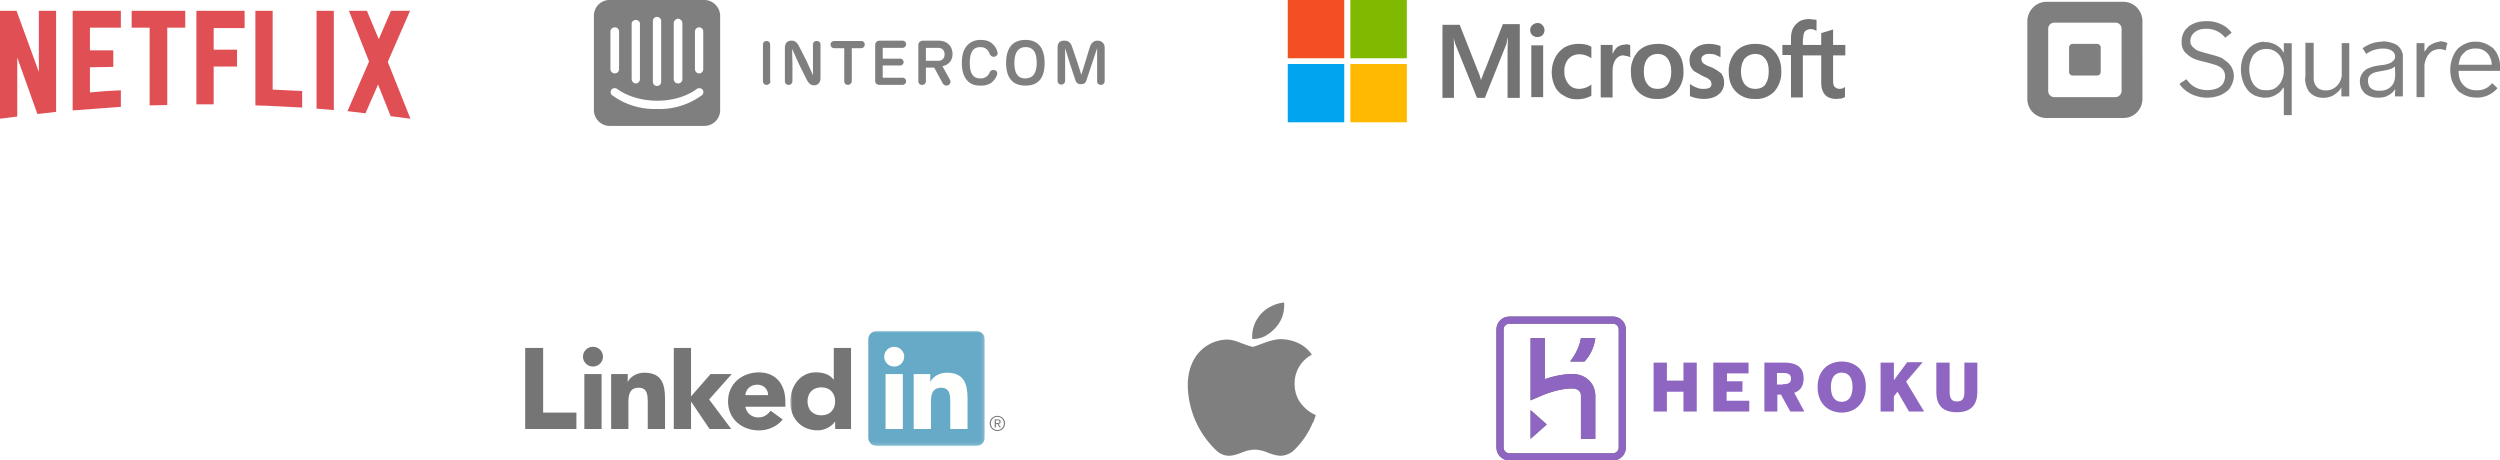
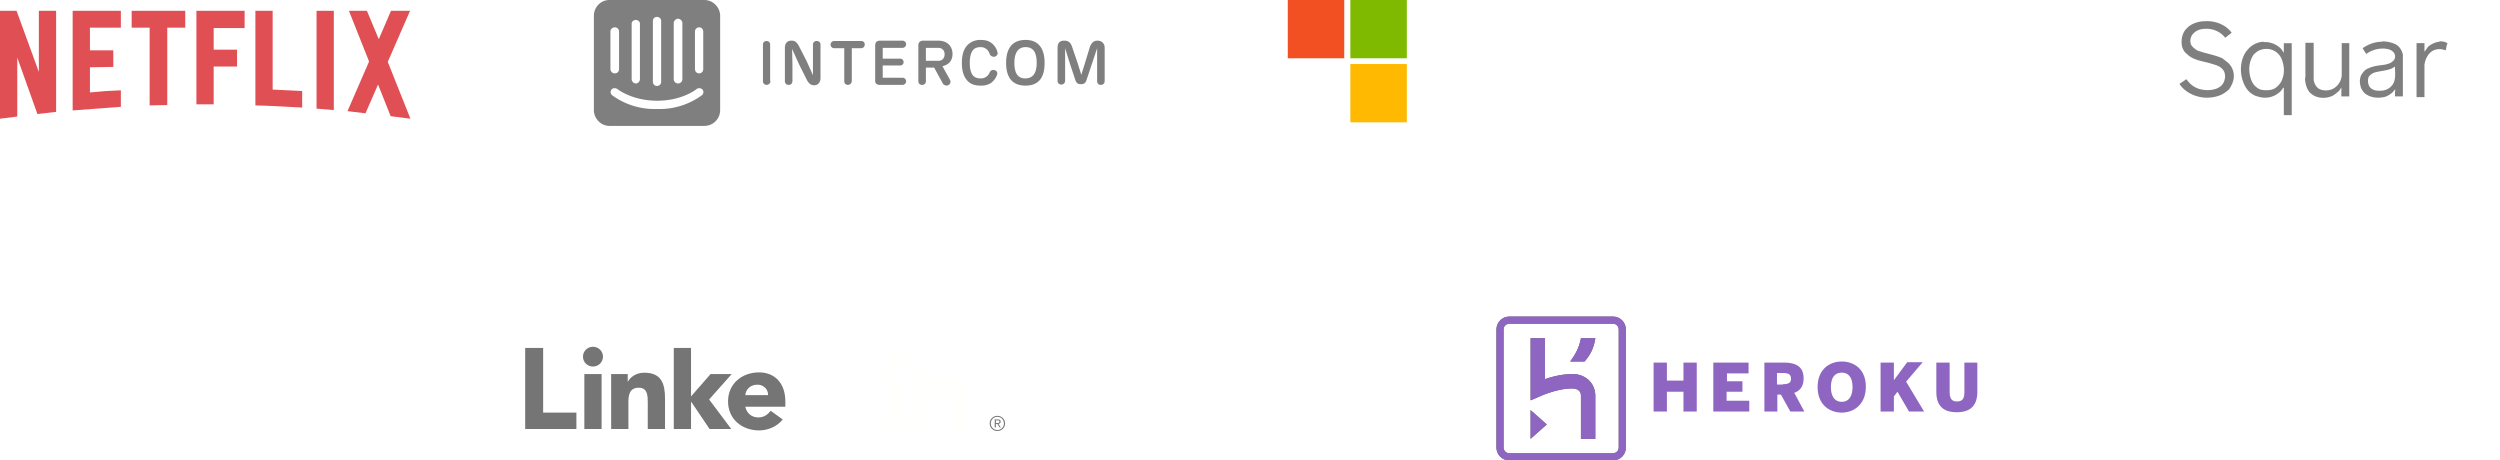
<svg xmlns="http://www.w3.org/2000/svg" xmlns:xlink="http://www.w3.org/1999/xlink" width="695px" height="128px" viewBox="0 0 695 128">
  <defs />
  <defs>
-     <path id="a" d="M.8 0h54.1v31.9H.8z" />
    <filter id="grayscale">
      <feColorMatrix type="matrix" values="0.333 0.333 0.333 0 0 0.333 0.333 0.333 0 0 0.333 0.333 0.333 0 0 0 0 0 1 0" />
    </filter>
  </defs>
  <g fill="none" filter="url(#grayscale)" fill-rule="evenodd">
-     <path d="M365 117.4a23.1 23.1 0 01-5.1 7.6 5.7 5.7 0 01-3.8 1.7c-1 0-2.1-.3-3.5-.8a10 10 0 00-3.7-.9c-1.2 0-2.5.3-3.9.9-1.3.5-2.4.8-3.3.8-1.3 0-2.6-.5-3.8-1.7a25.5 25.5 0 01-7.7-17.8c0-2.9.6-5.3 1.8-7.4a10.8 10.8 0 019-5.4c1.1 0 2.5.3 4.1 1 1.7.6 2.7 1 3.2 1 .4 0 1.5-.5 3.5-1.2s3.5-1 4.9-.9c3.5.3 6.2 1.7 8 4.3a9 9 0 00-4.8 8.1c0 2.7 1 5 3 6.8.8.8 1.8 1.4 2.9 1.9l-.7 2zM357 85a9 9 0 01-2.3 6c-1.9 2.1-4.1 3.4-6.6 3.2v-.8a9.4 9.4 0 015.4-8.3c1.2-.6 2.4-.9 3.5-1v1z" fill="#000" fill-rule="nonzero" opacity=".5" />
    <g fill="#000" opacity=".5">
      <path fill-rule="nonzero" d="M629.3 11.6a6.1 6.1 0 00-4.6 2.4c-.6.7-1 1.5-1.3 2.4a10 10 0 00.6 7.3 7 7 0 001.6 2.1c.6.4 1.3.9 2 1 2 .7 4.2.4 5.9-1 .4-.2.7-.7 1-1 0-.2.4-.6.4-.3V32h2.2v-20h-2.2v2.7c-.4-.6-.7-1.2-1.3-1.6a6.2 6.2 0 00-4.3-1.4zm.7 2a4.5 4.5 0 014.2 2.6c.8 1.8 1 3.9.3 5.7-.3 1-.9 1.7-1.6 2.3-1 .9-2.6 1-4 .8-.9-.1-1.6-.7-2.2-1.3-1-1.2-1.4-3-1.4-4.5a7 7 0 011.2-4c.6-.6 1.3-1.2 2.2-1.4a4 4 0 011.3-.2z" />
      <path d="M613 5.9c-1.6 0-3.3.5-4.6 1.5l-.8.8c-.8 1-1.2 2.4-1.1 3.8 0 1 .4 1.9 1 2.6l.9.8c1.7 1.4 4 1.6 6 2.2 1.3.4 2.8.7 3.6 1.8.7.9.7 2.2.3 3.2-.3.9-1 1.5-1.8 1.9-1.6.7-3.5.7-5.2.2a6.4 6.4 0 01-3.1-2.2c-.3-.4-.4-.6-.8-.2l-1.5 1c.4.7 1 1.3 1.5 1.7a9 9 0 003.2 1.7c2.2.7 4.6.6 6.8-.3.8-.4 1.6-.9 2.3-1.6.7-1 1.3-2.3 1.3-3.6a4.9 4.9 0 00-1.9-4l-1.3-1c-2.2-1-4.7-1.3-7-2.2-.6-.4-1.3-.9-1.7-1.6a3 3 0 011-3.4c.9-.8 2.1-1 3.3-1 2 0 4 .9 5.2 2.5l1.8-1.4a7.4 7.4 0 00-1.9-1.8 9 9 0 00-5.4-1.4zM640.8 21.6c0 1.3.3 2.6 1 3.7.4.6 1 1 1.7 1.4a6 6 0 005-.1c.7-.4 1.4-1 1.9-1.5l.5-.8v2.5h2.2V12H651V21a4.7 4.7 0 01-1.7 3.2c-1.2 1-3 1.2-4.4.6-1-.5-1.6-1.6-1.7-2.7v-5.7-4.5h-2.3v9.7z" />
      <path fill-rule="nonzero" d="M662.2 11.6c-2 0-3.8.7-5.4 1.8l1 1.6a8 8 0 014.6-1.5c1.1 0 2.5.2 3.2 1.3.4.7.3 1.7-.4 2.2-.5.6-1.5.8-2.3 1-1.5.2-3 .3-4.5 1-.6.2-1.2.7-1.6 1.3-.8 1-.9 2.3-.6 3.5.1.7.5 1.3.9 1.8.2.3.6.6 1 .8 1.4.8 3 .9 4.6.6.9-.2 1.7-.7 2.4-1.3l.7-.8c.2 0 0 .5 0 .8v1.1h2.2V15.2c-.2-1-.8-2.1-1.7-2.7-1.2-.7-2.7-1-4.1-1zm3.6 7c0 1.5.3 3.2-.5 4.7a4 4 0 01-3.2 1.9c-1.1.1-2.5 0-3.3-1-.5-.7-.6-1.7-.4-2.6.3-.7.9-1.1 1.6-1.4 1.6-.5 3.4-.5 5-1.2l.8-.5z" />
      <path d="M678.2 11.6c-1.2.1-2.4.7-3.2 1.4l-1 1.4V12h-2.2v15h2.2V18c.2-1.4.8-2.8 2-3.7a4 4 0 013.8-.3c.3-.2.2-.6.3-.9 0-.4.2-.7.3-1.1a4 4 0 00-2.2-.5z" />
-       <path fill-rule="nonzero" d="M687.8 11.6c-1.3 0-2.5.5-3.6 1.2l-.7.5c-.6.6-1 1.2-1.4 2a9.8 9.8 0 00-.5 7c.3 1 1 2 1.6 2.8.3.3.6.6.9.7a7 7 0 003.8 1.3 7.4 7.4 0 006.4-2.6l-1.5-1.4a5 5 0 01-3 1.9c-1.8.3-3.8 0-5-1.4-1-1-1.3-2.4-1.3-3.8.2-.3.7 0 1-.1H695c.2-2-.2-4.2-1.5-5.8-.3-.5-.8-.8-1.3-1.1a6.8 6.8 0 00-4.3-1.2zm.8 1.9c1.4 0 2.9.9 3.5 2.2.4.7.6 1.5.6 2.3h-9.2c.2-1.1.4-2.3 1.2-3l.8-.8a5 5 0 013-.7zM590.3.5h-21.4c-2.9 0-5.3 2.5-5.3 5.4v21.6c0 3 2.4 5.3 5.3 5.3h21.4c3 0 5.3-2.4 5.3-5.3V5.9c0-3-2.4-5.4-5.3-5.4zm-.5 24.8c0 .9-.8 1.7-1.7 1.7h-17c-1 0-1.7-.8-1.7-1.7V8c0-1 .8-1.7 1.7-1.7h17c1 0 1.7.8 1.7 1.7v17.2zM584 20c0 .6-.5 1-1 1h-6.8a1 1 0 01-1-1v-6.8c0-.6.5-1 1-1h6.8c.5 0 1 .4 1 1V20z" />
    </g>
    <g>
-       <path fill="#737373" fill-rule="nonzero" d="M412.7 19.6l-1 2.7c-.1-.6-.4-1.6-.9-2.7l-5-12.7H401v20.3h3.2V14.7v-2.8l-.1-1.3.5 1.7 6 14.9h2.2l6-15 .3-1.6h.1l-.1 3.6v13h3.4V6.7h-4.7l-5 12.8zm13-7h3.3V27h-3.3V12.5zm1.7-6.2a2 2 0 00-1.4.6c-.4.3-.6.8-.6 1.4 0 .5.2 1 .6 1.4.4.3.8.5 1.4.5.6 0 1-.2 1.4-.5a2 2 0 000-2.8c-.3-.4-.8-.6-1.4-.6zm13.5 6a9 9 0 00-2-.2c-1.4 0-2.8.3-4 1-1.1.7-2 1.7-2.6 2.9a9.2 9.2 0 000 8c.5 1 1.4 2 2.5 2.5 1 .7 2.2 1 3.6 1 1.6 0 3-.4 4-1v-3.2.1a5.7 5.7 0 01-3.3 1.2c-1.3 0-2.3-.4-3-1.3a5 5 0 01-1.2-3.4 5 5 0 011.1-3.6 4 4 0 013.2-1.3c1 0 2.2.4 3.2 1.1v.1V13c-.4-.2-.9-.5-1.5-.6zm11 0c-.8 0-1.6.2-2.3.7a5 5 0 00-1.3 2v-2.6H445v14.6h3.3v-7.4c0-1.3.3-2.3.8-3.1.6-.8 1.3-1.2 2.2-1.2l1 .2c.3 0 .6.2.8.3l.1.1v-3.4c-.3-.2-.8-.3-1.3-.3zm23.6 6.2a8 8 0 01-2-1c-.3-.3-.5-.7-.5-1.2 0-.4.2-.8.6-1 .4-.3.8-.4 1.4-.4.6 0 1.2 0 1.8.2l1.5.7v.2-3.3a9 9 0 00-3.2-.6c-1.5 0-2.9.4-3.9 1.3a4 4 0 00-1.5 3.2c0 .7.1 1.3.3 1.8.3.5.6 1 1 1.3l2.1 1.2 1.7.8.8.7.2.8c0 1-.7 1.4-2.2 1.4-.5 0-1.1 0-1.8-.3a7 7 0 01-1.9-1h-.1v3.3a9.8 9.8 0 003.8.8c1.7 0 3.1-.4 4.1-1.2a4 4 0 001.6-3.4c0-1-.3-1.8-.8-2.5-.8-.6-1.7-1.3-3-1.8zm30.8 4.3c0 3 1.4 4.6 4.2 4.6l1.4-.1 1-.4v-2.8l-.7.4-.7.1c-.7 0-1.1-.2-1.5-.6-.3-.3-.4-1-.4-1.8V8.2l-3.3 1V23zm-5-12.2c0-.8.1-1.5.5-2 .3-.3.9-.6 1.6-.6.4 0 .9.1 1.4.4h.2v-3h-.1l-1.9-.2c-1 0-1.9.2-2.7.6-.7.5-1.3 1-1.8 1.9-.4.8-.6 1.7-.6 2.7v16.6h3.3V10.7zm-2.2 4.7H513v-2.9h-17.5v2.8h3.6zM461 12.2c-2.4 0-4.3.7-5.6 2.1a8 8 0 00-2 5.8c0 2.3.7 4.1 2 5.4a7 7 0 005.2 2 7 7 0 005.4-2 8 8 0 002-5.8c0-2.3-.6-4.1-1.9-5.5-1.2-1.3-3-2-5.1-2m2.6 11.3c-.6.8-1.6 1.2-2.8 1.2-1.2 0-2.2-.4-2.8-1.3-.7-.8-1-2-1-3.5 0-1.6.3-2.7 1-3.6.6-.8 1.6-1.3 2.8-1.3 1.2 0 2.1.4 2.8 1.3.6.8 1 2 1 3.5 0 1.6-.3 2.8-1 3.7M488 12.2c-2.3 0-4.1.7-5.4 2.1a8 8 0 00-2 5.8c0 2.3.7 4.1 2 5.4a7 7 0 005.1 2 7 7 0 005.5-2 8 8 0 002-5.8c0-2.3-.7-4.1-2-5.5-1.1-1.3-3-2-5.1-2m2.7 11.3c-.7.8-1.6 1.2-2.8 1.2-1.3 0-2.2-.4-3-1.3-.6-.8-1-2-1-3.5 0-1.6.4-2.7 1-3.6.8-.8 1.7-1.3 3-1.3 1.1 0 2 .4 2.7 1.3.7.8 1 2 1 3.5 0 1.6-.3 2.8-1 3.7" />
      <path fill="#F25022" d="M358 0h15.7v16.2H358z" />
      <path fill="#7FBA00" d="M375.4 0h15.7v16.2h-15.7z" />
-       <path fill="#00A4EF" d="M358 17.8h15.7V34H358z" />
      <path fill="#FFB900" d="M375.4 17.8h15.7V34h-15.7z" />
    </g>
    <path fill="#D8232A" fill-opacity=".8" d="M75.8 3H71v26.3c4.4.1 8.8.4 13 .6v-4.6l-8.2-.4V3zM114 3h-5.3l-3.4 7.9L102 3H97l5.6 14.1-6 13.8 5 .6 3.5-8 3.5 8.8 5.5.7-6.3-15.8L114 3zM54.6 29h4.8V18.5h6.5v-4.7h-6.5v-6H68V3H54.6v26zm-18-21.3h5v21.6l4.9-.1V7.7h5V3H36.6v4.7zm-16.4 23l13.4-1v-4.6c-2.9.1-5.7.3-8.6.6v-7l6.5-.1V14H25V7.7h8.6V3H20.2v27.7zM10.8 20L4.6 3H0v30l4.8-.6V16l5.6 15.7 5.2-.6V3h-4.8v17zM88 30.2l4.8.4V3H88v27.2z" style="mix-blend-mode:luminosity" />
    <g fill="#000" opacity=".5">
      <path d="M195.5 19.2c0 .7-.5 1.2-1.1 1.2-.7 0-1.2-.5-1.2-1.2V8.8c0-.7.5-1.2 1.2-1.2.6 0 1.1.5 1.1 1.2v10.4zm-.4 7.3a20 20 0 01-12.5 3.8 20 20 0 01-12.4-3.8c-.5-.4-.6-1.1-.2-1.6.4-.5 1.2-.5 1.7-.1 0 0 4 3.2 11 3.2s10.9-3.2 10.9-3.2c.5-.4 1.2-.4 1.7.1.4.5.3 1.2-.2 1.6zM169.7 8.7c0-.6.6-1.1 1.2-1.1.7 0 1.2.5 1.2 1.2v10.4c0 .7-.5 1.2-1.2 1.2-.6 0-1.2-.5-1.2-1.2V8.8zm5.9-2.3a1.2 1.2 0 012.3 0V22c0 .6-.5 1.2-1.1 1.2-.7 0-1.2-.6-1.2-1.2V6.4zm5.9-.6c0-.6.5-1.1 1.1-1.1.7 0 1.2.5 1.2 1.1v17c0 .6-.5 1.1-1.2 1.1-.6 0-1.1-.5-1.1-1.2V5.8zm5.8.6c0-.6.6-1.2 1.2-1.2s1.2.6 1.2 1.2V22a1.2 1.2 0 01-2.4 0V6.4zm8.5-6.4h-26.4c-2.4 0-4.3 2-4.3 4.4v26.2c0 2.4 2 4.4 4.3 4.4h26.4c2.5 0 4.4-2 4.4-4.4V4.4c0-2.4-2-4.4-4.4-4.4zM214.2 22.6c0 .5-.5 1-1.1 1a1 1 0 01-1-1V12.4c0-.6.4-1 1-1s1 .4 1 1v10.2M228.1 12.4v9.3c0 1.2-.7 2-1.7 2h-.1c-1 0-1.5-.6-2-1.5l-2.1-4.2-2-4.4.1 4.3v4.6c0 .6-.4 1.1-1 1.1a1 1 0 01-1.1-1v-9.3c0-1.2.6-2 1.8-2h.1c1 0 1.5.6 2 1.5l2.1 4.1 1.8 4v-8.5c0-.6.4-1 1-1 .7 0 1.1.4 1.1 1M236.8 22.5c0 .6-.5 1.1-1.1 1.1a1 1 0 01-1-1v-9.2h-2.8a1 1 0 01-1-1c0-.6.5-1 1-1h7.5c.6 0 1 .4 1 1 0 .5-.4 1-1 1h-2.6v9.1M243.3 22.2v-9.5c0-1 .5-1.4 1.4-1.4h6.2c.5 0 1 .4 1 1s-.5 1-1 1h-5.5v3h4.8c.6 0 1 .4 1 1 0 .5-.4.9-1 .9h-4.8v3.4h5.5c.5 0 1 .4 1 1s-.5 1-1 1h-6.3c-.9 0-1.4-.5-1.3-1.4M257.4 16.9h3.5c1.1 0 1.7-.8 1.7-1.8s-.6-1.8-1.8-1.8h-3.4V17zm6.7 5.3c.3.5.1 1.2-.5 1.5-.6.2-1.2 0-1.5-.5l-2.4-4.4h-2.3v3.8c0 .5-.4 1-1 1a1 1 0 01-1.1-1v-10c0-.8.5-1.3 1.4-1.3h4.1c2.8 0 4 1.8 4 3.7 0 1.8-1 3-2.8 3.4l2.1 3.8zM269.2 22.7c-1.3-1.2-1.8-3-1.8-5.2 0-2.3.5-4 1.8-5.2a5 5 0 013.4-1.2c1.4 0 2.4.3 3.2 1 .7.6 1.2 1.3 1.5 2.4.2.6-.2 1.1-.9 1.3-.6 0-1.1-.3-1.3-.9-.2-.5-.5-1-.8-1.2-.5-.4-1-.6-1.7-.6-.8 0-1.5.2-2 .7-.7.8-1 2-1 3.7 0 1.6.3 2.9 1 3.6.5.5 1.2.7 2 .7a2.6 2.6 0 002.5-1.6c.2-.5.7-.9 1.3-.7.6 0 1 .7.8 1.2-.3 1-.9 1.7-1.6 2.3a5 5 0 01-3 .8c-1.6 0-2.6-.4-3.4-1.1M288.2 17.5c0-3-1-4.4-3.1-4.4-2 0-3.1 1.5-3.1 4.4 0 2.9 1 4.3 3 4.3 2.1 0 3.2-1.4 3.2-4.3zm-8.5 0c0-3.9 1.6-6.4 5.4-6.4 3.7 0 5.3 2.5 5.3 6.4 0 4-1.6 6.3-5.3 6.3-3.8 0-5.4-2.4-5.4-6.3zM307.1 22.5c0 .6-.4 1.1-1 1.1a1 1 0 01-1.1-1V13.4l-1.5 4.5-1.5 4.5c-.3.8-.8 1-1.5 1s-1.2-.2-1.5-1l-1.5-4.5-1.4-4.5v9c0 .6-.4 1.1-1 1.1a1 1 0 01-1.1-1v-9.2c0-1.3.6-2 1.8-2 1.2 0 1.8.5 2.2 1.6l1.6 4.7 1 3.2 1-3.2L303 13c.4-1 1-1.7 2.1-1.7 1.2 0 2 .8 2 2v9.2" />
    </g>
    <g opacity=".6" id="heoku-logo">
      <path fill="#000" fill-rule="nonzero" d="M425.5 122l4.5-4-4.5-4v8zm16.3-16.2a6.4 6.4 0 00-4.8-1.8c-2.7 0-5.5.7-7.5 1.4V94h-4v17.3l2.8-1.2s4.6-2.1 8.7-2.1c2 0 2.5 1.1 2.5 2v12h4v-12c0-.3 0-2.5-1.7-4.2zm-5.3-5.3h4c1.8-2 2.7-4.2 3-6.5h-4c-.4 2.3-1.4 4.4-3 6.5z" />
      <path fill="#000" fill-rule="nonzero" d="M448.4 88h-28.8c-2 0-3.6 1.6-3.6 3.6v32.8c0 2 1.6 3.6 3.6 3.6h28.8c2 0 3.6-1.6 3.6-3.6V91.6c0-2-1.6-3.6-3.6-3.6zm1.6 36.4c0 .9-.7 1.6-1.6 1.6h-28.8c-.9 0-1.6-.7-1.6-1.6V91.6c0-.9.7-1.6 1.6-1.6h28.8c.9 0 1.6.7 1.6 1.6v32.8z" />
      <g fill="#430098">
        <path d="M448.4 88h-28.8c-2 0-3.6 1.6-3.6 3.6v32.8c0 2 1.6 3.6 3.6 3.6h28.8c2 0 3.6-1.6 3.6-3.6V91.6c0-2-1.6-3.6-3.6-3.6zm1.6 36.4c0 .9-.7 1.6-1.6 1.6h-28.8c-.9 0-1.6-.7-1.6-1.6V91.6c0-.9.7-1.6 1.6-1.6h28.8c.9 0 1.6.7 1.6 1.6v32.8z" />
        <path d="M425.5 122l4.5-4-4.5-4v8zm16.3-16.2a6.4 6.4 0 00-4.8-1.8c-2.7 0-5.5.7-7.5 1.4V94h-4v17.3l2.8-1.2s4.6-2.1 8.7-2.1c2 0 2.5 1.1 2.5 2v12h4v-12c0-.3 0-2.5-1.7-4.2zm-5.3-5.3h4c1.8-2 2.7-4.2 3-6.5h-4c-.4 2.3-1.4 4.4-3 6.5zM538.3 109v-8.2h3.7v8.1c0 1.9.6 2.7 2 2.7 1.6 0 2.1-.8 2.1-2.7v-8.1h3.6v8.1c0 3.6-1.7 5.7-5.7 5.7s-5.7-2-5.7-5.7zm-15.5-8.2h3.7v4.9l3.7-5h4.3l-4.6 5.4 5 8.3h-4.2l-3.2-5.5-1 1.3v4.2h-3.7v-13.6zm-17.5 6.8c0-5 3.4-7.1 6.7-7.1 3.3 0 6.7 2 6.7 7s-3.4 7.2-6.7 7.2c-3.3 0-6.7-2.1-6.7-7.1zm9.7 0c0-2.5-1-4-3-4s-3 1.5-3 4 1 4.1 3 4.1 3-1.6 3-4.1zm-24.5-6.8h5.3c3.5 0 5.6 1.1 5.6 4.4 0 2.1-.9 3.4-2.6 4l2.8 5.2h-3.9l-2.6-4.7h-1v4.7h-3.6v-13.6zm5.2 6c1.5 0 2.2-.4 2.2-1.5 0-1.2-.7-1.6-2.2-1.6H494v3.2h1.6zm-19.3-6h9.7v3h-6v2.2h4.3v2.9H480v2.5h6.3v3h-10v-13.6zm-16.7 0h3.7v5h4.6v-5h3.7v13.6H468v-5.5h-4.6v5.5h-3.7v-13.6z" />
      </g>
    </g>
    <g opacity=".6" id="linkedin-logo">
      <path fill="#1A1919" d="M277.233 117.599h-.376v-.753h.477c.247 0 .527.04.527.358 0 .365-.282.395-.628.395zm.374.224c.38-.046.579-.253.579-.601 0-.424-.261-.629-.793-.629h-.859v2.228h.323v-.971h.398l.009.012.619.958h.344l-.664-.992.043-.006z" />
      <path fill="#1A1919" d="M277.271 119.541c-1.022 0-1.823-.796-1.823-1.831 0-1.034.801-1.832 1.823-1.832 1.021 0 1.819.798 1.819 1.832 0 1.035-.799 1.831-1.819 1.831zm0-3.939c-1.198 0-2.136.925-2.136 2.108 0 1.183.938 2.108 2.136 2.108 1.194 0 2.133-.924 2.133-2.108 0-1.182-.939-2.108-2.133-2.108zM146 96.732h4.993V114.712h9.247v4.556H146V96.732M164.846 96.398c1.537 0 2.784 1.233 2.784 2.753 0 1.519-1.247 2.748-2.784 2.748-1.535 0-2.783-1.229-2.783-2.748 0-1.52 1.248-2.753 2.783-2.753zm-2.4 22.862h4.8v-15.271h-4.8v15.271zM187.312 96.732h4.797V110.2l5.437-6.218h5.882l-6.294 7.071 6.163 8.214h-6.031l-5.095-7.549h-.062v7.549h-4.797V96.732M169.901 103.993h4.607v2.086h.064c.639-1.201 2.208-2.467 4.544-2.467 4.864 0 5.76 3.164 5.76 7.275v8.373h-4.801v-7.425c0-1.771-.032-4.047-2.497-4.047-2.496 0-2.879 1.929-2.879 3.921v7.551h-4.8v-15.268" />
      <path fill="#1A1919" d="M217.596 116.616c-1.539 1.931-4.064 3.038-6.561 3.038-4.8 0-8.64-3.163-8.64-8.067 0-4.9 3.84-8.064 8.64-8.064 4.482 0 7.295 3.164 7.295 8.064v1.486h-11.135c.381 1.804 1.761 2.974 3.615 2.974 1.57 0 2.623-.79 3.424-1.866l3.362 2.434zm-4.064-6.765c.031-1.582-1.217-2.91-2.947-2.91-2.11 0-3.261 1.424-3.39 2.91h6.337z" />
      <g transform="translate(218.846 92)">
        <mask id="b" fill="#fff">
          <use xlink:href="#a" />
        </mask>
        <path fill="#1A1919" d="M17.744 27.259h-4.418v-2.026h-.062c-.739 1.108-2.594 2.404-4.769 2.404-4.61 0-7.65-3.288-7.65-7.937 0-4.272 2.69-8.192 7.106-8.192 1.986 0 3.839.536 4.928 2.022h.063V4.732h4.802V27.259zm-8.259-11.576c-2.399 0-3.841 1.582-3.841 3.89 0 2.31 1.443 3.891 3.841 3.891 2.402 0 3.84-1.58 3.84-3.891 0-2.308-1.438-3.89-3.84-3.89z" mask="url(#b)" />
        <path fill="#0071A1" d="M52.524 0H24.932c-1.318 0-2.389 1.033-2.389 2.308V29.691C22.543 30.965 23.615 32 24.932 32h27.591c1.321 0 2.395-1.035 2.395-2.309V2.308C54.918 1.033 53.845 0 52.524 0" mask="url(#b)" />
      </g>
      <path fill="#FFFFFE" d="M248.591 96.405c1.536 0 2.783 1.233 2.783 2.752 0 1.52-1.247 2.753-2.783 2.753-1.542 0-2.785-1.233-2.785-2.753 0-1.519 1.243-2.752 2.785-2.752zm-2.404 22.862h4.806v-15.271h-4.806v15.271zM254.006 103.996h4.603v2.088h.066c.64-1.201 2.208-2.467 4.544-2.467 4.861 0 5.759 3.162 5.759 7.275v8.375h-4.801v-7.427c0-1.771-.031-4.049-2.496-4.049-2.498 0-2.88 1.93-2.88 3.923v7.553h-4.796v-15.271" />
    </g>
  </g>
</svg>